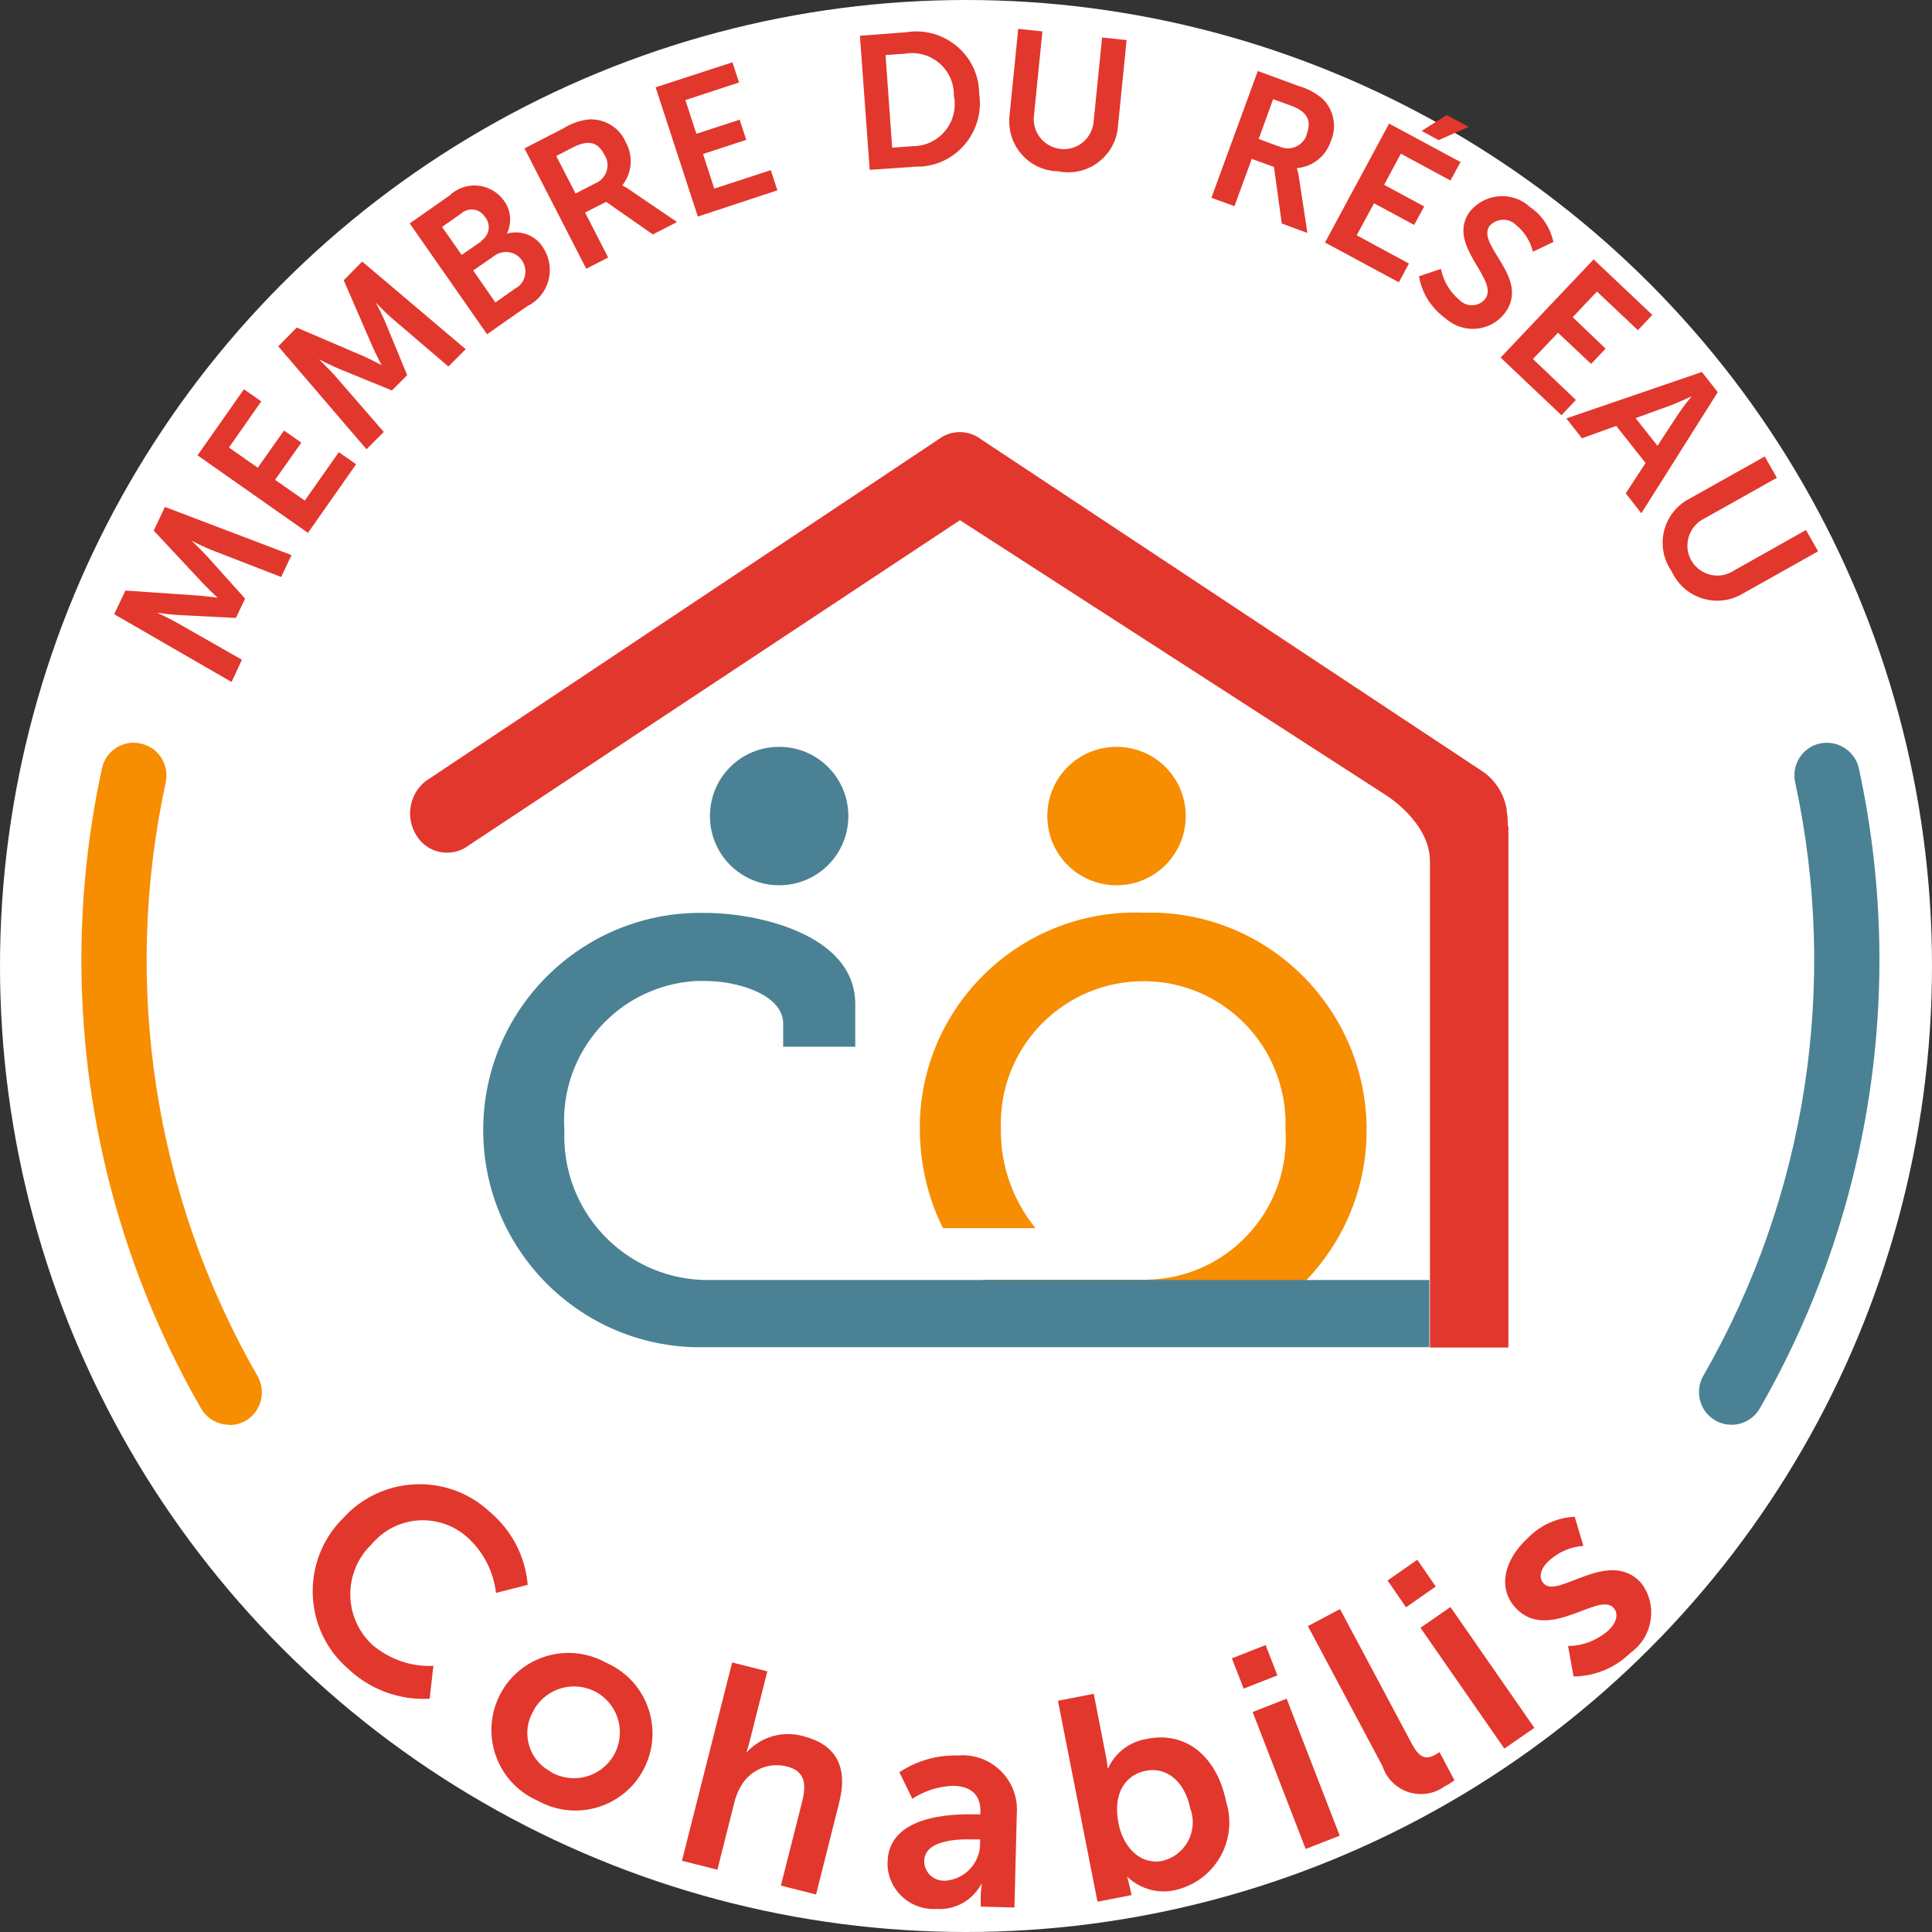
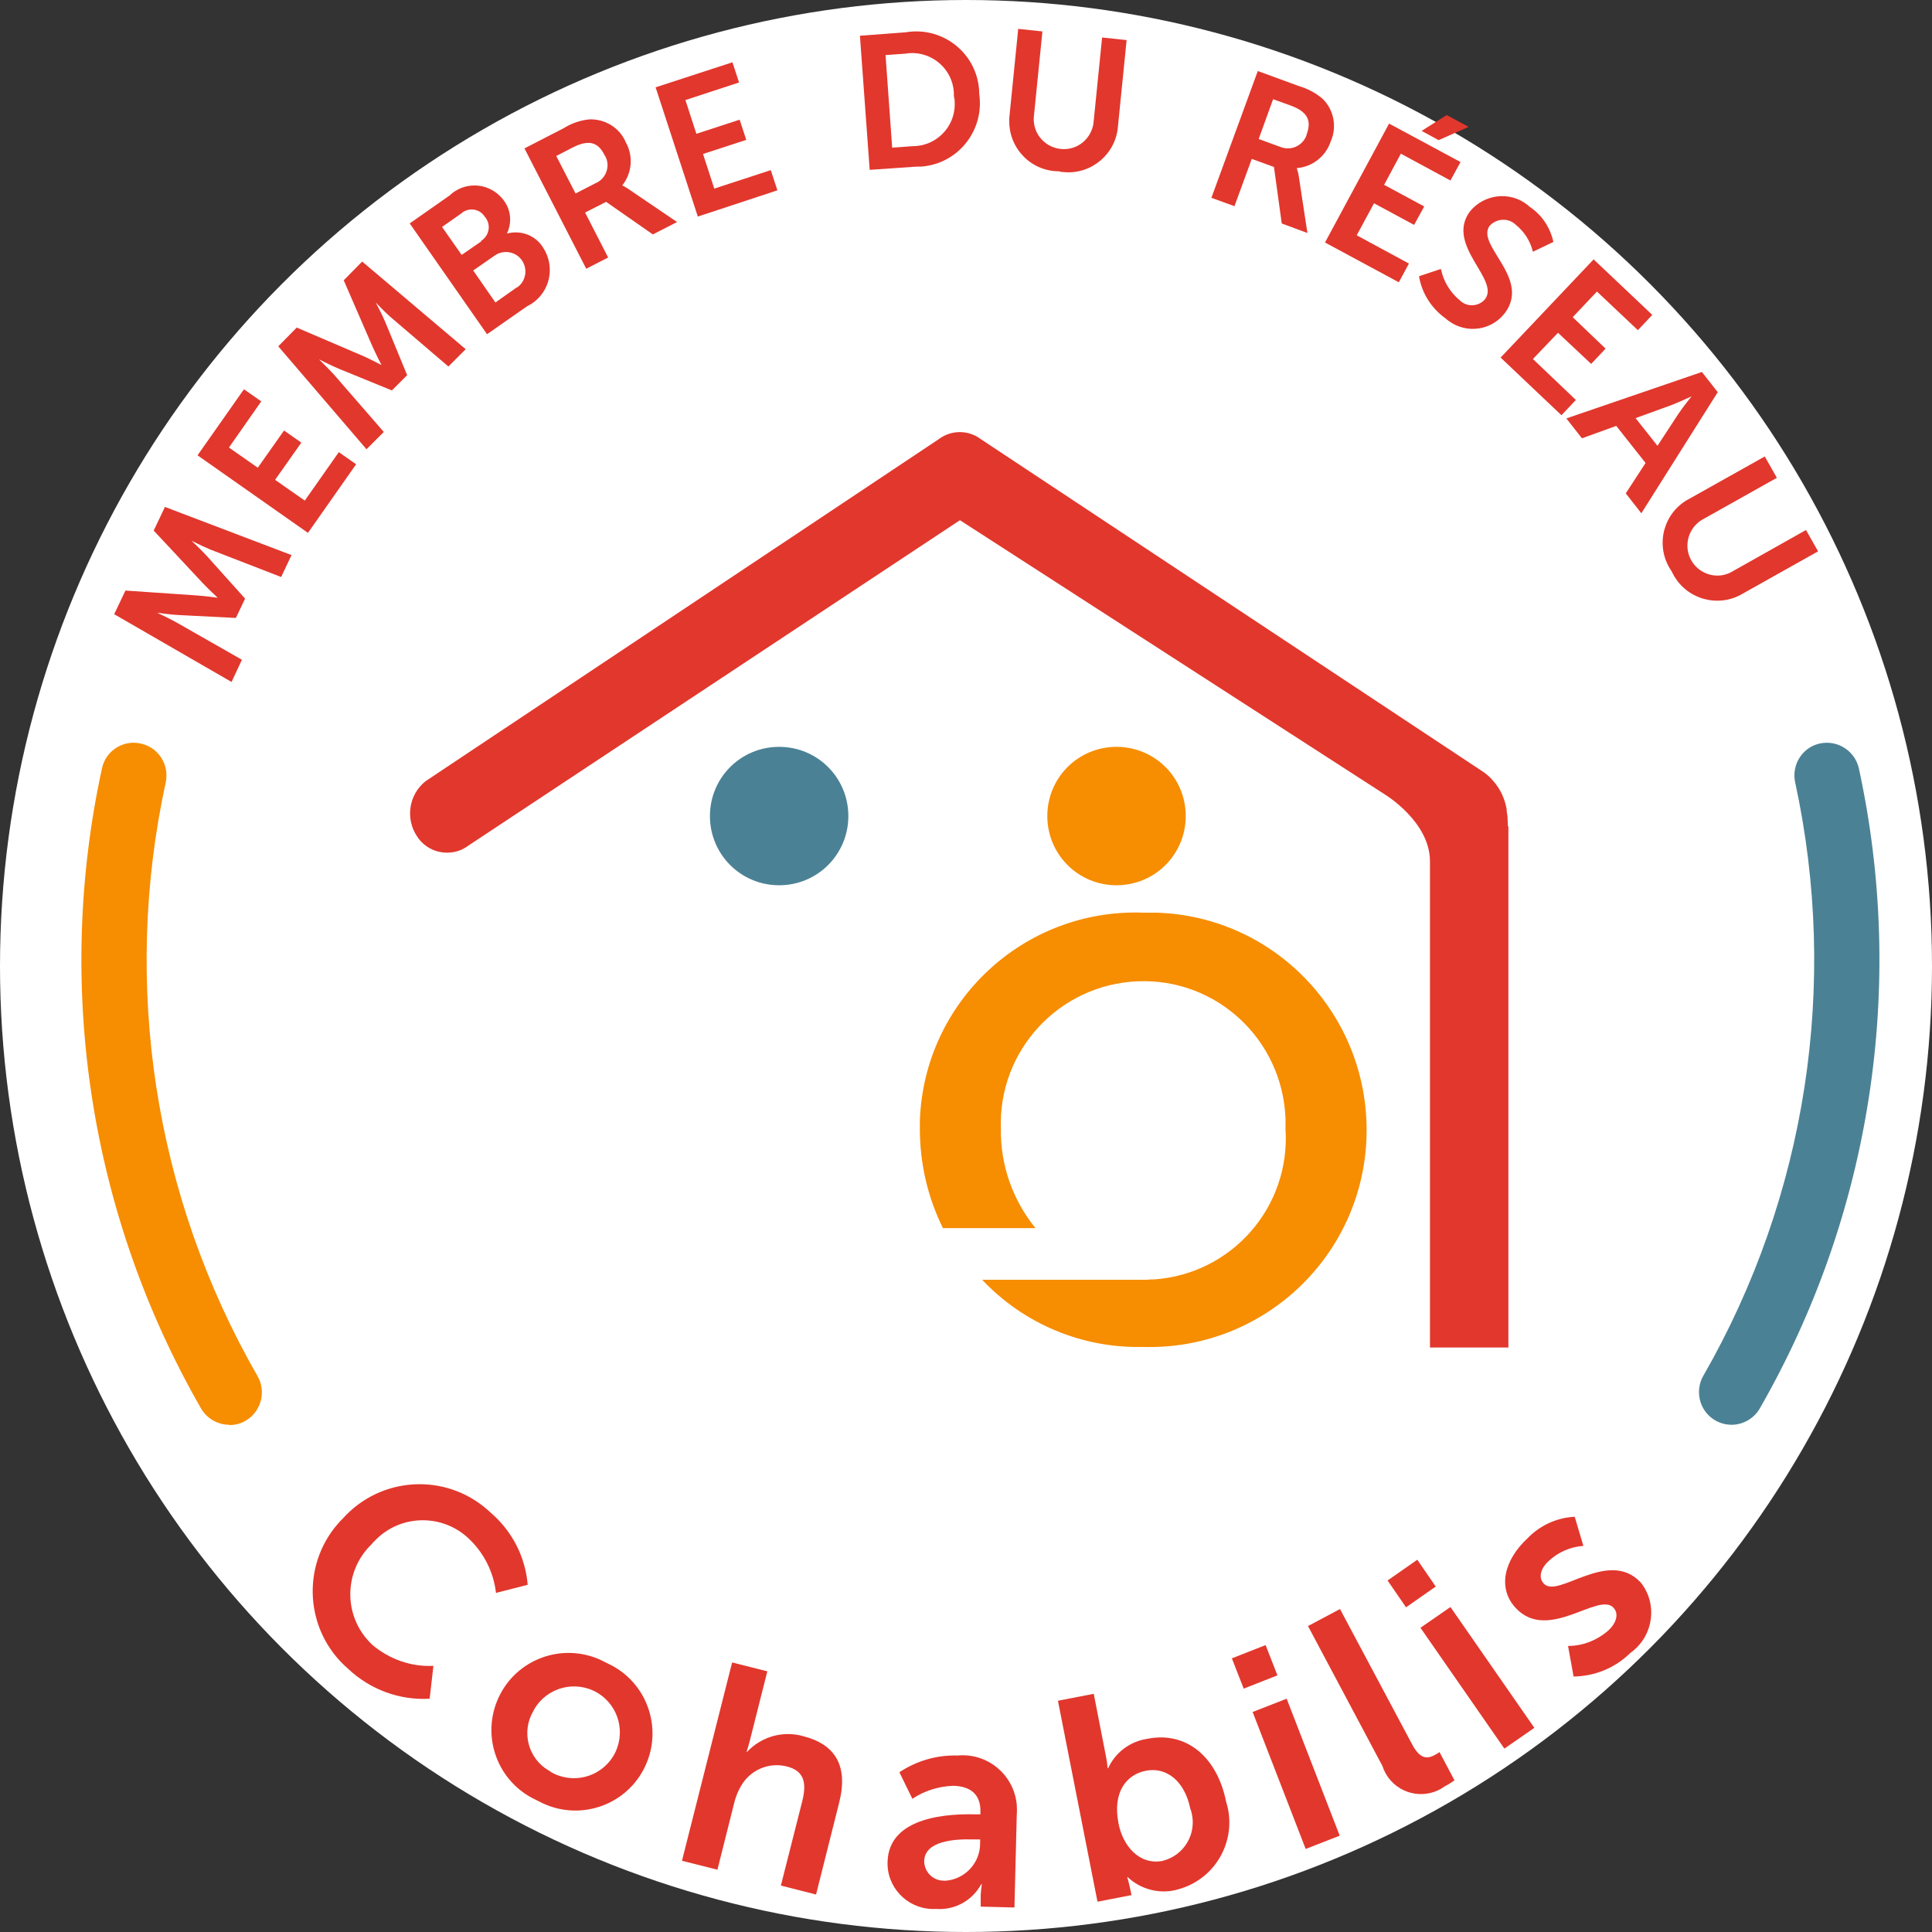
<svg xmlns="http://www.w3.org/2000/svg" id="Calque_1" viewBox="0 0 67 67">
  <rect x="0" y="0" width="67" height="67" fill="#333333" stroke="none" />
  <defs>
    <style>.cls-1{clip-path:url(#clippath-2);}.cls-1,.cls-2,.cls-3,.cls-4{fill:none;}.cls-5{fill:#fff;}.cls-6{fill:#4b8195;}.cls-7{fill:#e2372d;}.cls-8{fill:#f78d00;}.cls-3{clip-path:url(#clippath);}.cls-4{clip-path:url(#clippath-1);}</style>
    <clipPath id="clippath">
      <rect class="cls-2" x="1.4" y="1" width="65.2" height="65.2" />
    </clipPath>
    <clipPath id="clippath-1">
      <rect class="cls-2" x="2.83" y="1" width="62.35" height="65.2" />
    </clipPath>
    <clipPath id="clippath-2">
      <rect class="cls-2" x="1.4" y="1" width="65.2" height="65.2" />
    </clipPath>
  </defs>
  <circle id="Ellipse_9" class="cls-5" cx="33.5" cy="33.5" r="33.5" />
  <g id="Groupe_18">
    <g id="Groupe_13">
      <g class="cls-3">
        <g id="Groupe_12">
          <path id="Tracé_89" class="cls-7" d="m17.03,52.47c.73.63,1.19,1.52,1.27,2.49l-1.1.28c-.08-.71-.41-1.37-.92-1.86-.91-.89-2.38-.88-3.27.04-.05.05-.09.09-.13.14-.95.92-.98,2.44-.06,3.39.03.03.06.06.09.09.59.5,1.35.77,2.12.73l-.13,1.14c-1.05.06-2.07-.32-2.83-1.04-1.49-1.29-1.64-3.55-.35-5.03.05-.06.1-.11.16-.17,1.31-1.47,3.56-1.61,5.04-.3.04.03.07.07.11.1" />
          <path id="Tracé_90" class="cls-7" d="m21.08,57.69c1.34.62,1.92,2.21,1.3,3.55-.62,1.34-2.21,1.92-3.55,1.3-.08-.04-.16-.08-.24-.12-1.34-.62-1.92-2.21-1.3-3.55.62-1.34,2.21-1.92,3.55-1.3.08.04.16.08.24.12m-1.98,3.76c.76.44,1.73.19,2.18-.57.44-.76.19-1.73-.57-2.18-.76-.44-1.73-.19-2.18.57-.01.02-.02.04-.03.06-.43.72-.19,1.65.53,2.07.02.01.05.03.07.04" />
        </g>
      </g>
    </g>
    <g id="Groupe_15">
      <g class="cls-4">
        <g id="Groupe_14">
          <path id="Tracé_91" class="cls-7" d="m25.38,57.65l1.23.31-.6,2.38c-.06.24-.12.41-.12.41h.02c.5-.53,1.25-.74,1.95-.54,1.09.28,1.57,1.01,1.24,2.31l-.8,3.18-1.22-.31.74-2.92c.15-.6.1-1.05-.53-1.21-.63-.16-1.28.12-1.6.69-.11.19-.19.4-.24.62l-.57,2.27-1.23-.31,1.74-6.88Z" />
          <path id="Tracé_92" class="cls-7" d="m33.83,62.92h.17v-.07c.02-.67-.4-.91-.95-.92-.5.02-.99.17-1.41.45l-.45-.92c.6-.4,1.3-.6,2.01-.58,1.04-.1,1.96.66,2.06,1.7.01.13.01.26,0,.38l-.08,3.19-1.17-.03v-.42c.01-.12.02-.24.04-.36h-.02c-.31.57-.92.91-1.57.86-.88.05-1.64-.63-1.68-1.51,0-.04,0-.08,0-.12.04-1.62,2.23-1.67,3.06-1.65m-1.03,2.3c.67-.06,1.19-.63,1.18-1.31v-.12h-.22c-.65-.02-1.7.04-1.72.75,0,.37.3.68.68.68.03,0,.05,0,.08,0" />
        </g>
      </g>
    </g>
    <g id="Groupe_17">
      <g class="cls-1">
        <g id="Groupe_16">
          <path id="Tracé_93" class="cls-7" d="m36.69,58.98l1.24-.24.42,2.15c.03.14.05.28.06.43h.02c.25-.55.76-.93,1.36-1.02,1.35-.27,2.42.63,2.73,2.18.4,1.26-.3,2.61-1.56,3.01-.07.02-.14.04-.21.06-.59.13-1.2-.04-1.64-.45h-.02c.04.11.06.22.09.34l.06.28-1.18.23-1.37-6.96Zm3.64,5.55c.74-.19,1.18-.94.99-1.68-.01-.04-.02-.08-.04-.12-.19-.95-.82-1.47-1.55-1.32-.65.13-1.16.72-.94,1.83.15.77.72,1.46,1.55,1.29" />
          <path id="Tracé_94" class="cls-7" d="m42.72,57.51l1.17-.46.41,1.05-1.17.46-.41-1.05Zm.72,1.86l1.18-.46,1.84,4.75-1.18.46-1.84-4.75Z" />
-           <path id="Tracé_95" class="cls-7" d="m45.36,56.39l1.11-.59,2.5,4.69c.26.49.5.53.79.37.06-.03.11-.06.16-.1l.52.98c-.11.08-.22.15-.34.21-.62.45-1.49.32-1.95-.3-.09-.12-.16-.26-.21-.41l-2.59-4.86Z" />
+           <path id="Tracé_95" class="cls-7" d="m45.36,56.39l1.11-.59,2.5,4.69c.26.49.5.53.79.37.06-.03.11-.06.16-.1l.52.98c-.11.08-.22.15-.34.21-.62.45-1.49.32-1.95-.3-.09-.12-.16-.26-.21-.41Z" />
          <path id="Tracé_96" class="cls-7" d="m48.12,54.81l1.03-.72.64.93-1.03.72-.64-.93Zm1.14,1.64l1.04-.72,2.91,4.19-1.04.72-2.91-4.19Z" />
          <path id="Tracé_97" class="cls-7" d="m54.38,57.08c.52,0,1.01-.2,1.4-.54.26-.24.38-.57.17-.79-.52-.55-2.26,1.21-3.38.02-.65-.69-.41-1.67.4-2.42.43-.45,1.02-.72,1.64-.75l.3,1.01c-.45.03-.88.22-1.21.53-.24.22-.38.55-.16.78.49.53,2.24-1.24,3.36-.04.58.73.45,1.8-.28,2.38-.03.02-.06.05-.09.07-.52.51-1.22.8-1.96.81l-.19-1.05Z" />
          <path id="Tracé_98" class="cls-7" d="m3.96,21.3l.39-.82,2.48.17c.3.02.72.08.72.08h0s-.32-.3-.52-.51l-1.7-1.82.39-.82,4.39,1.67-.36.76-2.45-.95c-.29-.12-.66-.31-.66-.31h0s.35.33.55.55l1.31,1.46-.32.67-1.96-.1c-.29-.01-.77-.08-.77-.08h0s.39.18.66.33l2.28,1.3-.36.77-4.07-2.35Z" />
          <path id="Tracé_99" class="cls-7" d="m6.85,15.79l1.61-2.29.6.42-1.12,1.6,1,.7.91-1.29.6.42-.91,1.29,1.03.72,1.18-1.68.6.42-1.67,2.38-3.83-2.69Z" />
          <path id="Tracé_100" class="cls-7" d="m9.65,12.01l.64-.65,2.29.98c.27.12.65.32.65.32h0s-.2-.39-.32-.66l-.99-2.28.64-.65,3.59,3.04-.6.6-2-1.71c-.23-.2-.52-.51-.52-.51h0s.23.43.34.7l.75,1.82-.53.53-1.81-.74c-.27-.11-.7-.33-.7-.33h-.01s.31.3.52.53l1.72,1.98-.6.6-3.06-3.57Z" />
          <path id="Tracé_101" class="cls-7" d="m14.22,7.74l1.37-.96c.5-.48,1.29-.46,1.77.04.04.04.07.08.11.13.25.33.29.77.11,1.15h0c.48-.13.99.06,1.25.48.43.65.26,1.52-.39,1.95-.05.03-.1.06-.16.09l-1.39.97-2.68-3.84Zm2.47.61c.26-.17.34-.51.17-.77-.01-.02-.02-.04-.04-.05-.15-.26-.48-.34-.74-.19-.03.02-.06.04-.08.06l-.67.47.68.97.68-.47Zm1.24,1.62c.31-.21.38-.64.17-.94-.21-.31-.64-.38-.94-.17l-.75.52.77,1.11.75-.53Z" />
          <path id="Tracé_102" class="cls-7" d="m18.2,5.14l1.34-.69c.27-.17.58-.28.9-.31.54-.02,1.05.29,1.26.79.27.48.22,1.07-.12,1.5h0c.09.05.17.09.25.15l1.65,1.12-.84.43-1.62-1.13-.73.37.8,1.56-.76.39-2.14-4.17Zm2.44,1.22c.35-.14.52-.54.38-.88-.02-.04-.03-.07-.06-.11-.2-.4-.5-.56-1.09-.26l-.58.3.67,1.3.68-.35Z" />
          <path id="Tracé_103" class="cls-7" d="m22.73,3.03l2.67-.87.23.7-1.86.61.38,1.17,1.5-.49.23.7-1.5.49.39,1.2,1.96-.64.23.7-2.76.91-1.46-4.47Z" />
          <path id="Tracé_104" class="cls-7" d="m29.82,1.24l1.59-.12c1.19-.2,2.32.6,2.52,1.79.02.12.03.24.03.36.17,1.2-.66,2.32-1.86,2.49-.12.02-.23.02-.35.02l-1.59.11-.34-4.67Zm1.83,3.83c.8,0,1.45-.64,1.46-1.44,0-.1,0-.19-.03-.29.03-.8-.6-1.47-1.4-1.5-.09,0-.18,0-.27.02l-.7.05.23,3.21.7-.05Z" />
          <path id="Tracé_105" class="cls-7" d="m35.3,1l.85.09-.3,2.99c-.03.57.41,1.06.99,1.09.54.03,1-.36,1.08-.89l.3-2.98.85.09-.3,2.99c-.07.95-.91,1.67-1.86,1.59-.06,0-.13-.01-.19-.03-.96,0-1.73-.79-1.72-1.75,0-.06,0-.13.01-.19l.3-2.99Z" />
          <path id="Tracé_106" class="cls-7" d="m43.61,2.46l1.42.52c.31.09.6.24.84.45.39.38.5.97.28,1.47-.17.52-.64.89-1.18.93h0c.03.1.06.19.07.28l.3,1.97-.89-.33-.27-1.96-.77-.28-.6,1.64-.8-.29,1.61-4.4Zm.76,2.62c.34.16.74.02.91-.32.02-.04.03-.08.04-.12.15-.42.07-.75-.56-.98l-.61-.22-.5,1.38.71.26Z" />
          <path id="Tracé_107" class="cls-7" d="m48.18,4.29l2.47,1.33-.35.64-1.72-.93-.58,1.08,1.39.75-.35.64-1.39-.75-.6,1.11,1.81.98-.35.65-2.56-1.38,2.22-4.12Zm1.99-.3l.76.41-1.04.46-.59-.32.87-.55Z" />
          <path id="Tracé_108" class="cls-7" d="m49.97,9.33c.09.43.32.81.66,1.09.24.23.62.22.85-.02.01-.01.02-.03.03-.04.49-.68-1.38-1.86-.54-3.02.5-.62,1.41-.72,2.02-.22.01.01.03.02.04.04.43.28.73.72.84,1.23l-.71.34c-.09-.37-.3-.7-.6-.94-.25-.24-.65-.22-.89.03,0,0,0,0-.01.01-.49.67,1.42,1.8.54,3.01-.46.62-1.34.75-1.96.29-.03-.02-.07-.05-.1-.08-.49-.35-.83-.87-.93-1.47l.75-.25Z" />
          <path id="Tracé_109" class="cls-7" d="m55.26,8.99l2.04,1.93-.5.53-1.42-1.34-.84.89,1.14,1.09-.5.53-1.15-1.08-.87.91,1.49,1.42-.5.53-2.11-2,3.22-3.4Z" />
          <path id="Tracé_110" class="cls-7" d="m57.07,16.06l-1.02-1.29-1.19.43-.54-.69,4.7-1.61.55.7-2.65,4.2-.54-.69.69-1.06Zm1.58-2.31s-.43.2-.69.3l-1.24.45.76.96.72-1.1c.15-.23.45-.6.45-.6h0Z" />
          <path id="Tracé_111" class="cls-7" d="m61.2,15.83l.42.74-2.62,1.47c-.48.31-.63.95-.32,1.44.29.45.87.61,1.34.37l2.61-1.47.42.74-2.62,1.47c-.82.49-1.89.21-2.37-.61-.03-.05-.06-.11-.09-.17-.55-.79-.35-1.87.44-2.41.06-.04.11-.07.17-.1l2.62-1.47Z" />
          <path id="Tracé_112" class="cls-8" d="m41.12,28.3c0,1.33-1.07,2.4-2.4,2.4-1.33,0-2.4-1.07-2.4-2.4s1.07-2.4,2.4-2.4,2.4,1.07,2.4,2.4h0" />
          <path id="Tracé_113" class="cls-8" d="m39.63,31.65c-4.13-.14-7.59,3.09-7.73,7.22,0,.09,0,.19,0,.28,0,1.19.27,2.37.8,3.44h3.21c-.79-.97-1.22-2.19-1.2-3.44-.1-2.72,2.02-5.01,4.75-5.12s5.01,2.02,5.12,4.75c0,.12,0,.25,0,.37.18,2.7-1.86,5.04-4.57,5.22-.08,0-.16,0-.23.01h-5.72c1.44,1.53,3.47,2.38,5.57,2.33,4.16.13,7.64-3.14,7.76-7.3s-3.14-7.64-7.3-7.76c-.15,0-.31,0-.46,0" />
-           <path id="Tracé_114" class="cls-6" d="m24.62,44.39c-2.75.04-5.01-2.16-5.05-4.91,0-.11,0-.22,0-.32-.16-2.68,1.88-4.98,4.56-5.14.12,0,.24,0,.36,0,1.05,0,2.67.46,2.67,1.48v.8h2.5v-1.48c0-2.44-3.44-3.16-5.17-3.16-4.16-.11-7.62,3.17-7.73,7.33-.11,4.16,3.17,7.62,7.33,7.73.11,0,.23,0,.34,0h25.14v-2.33h-24.95Z" />
          <path id="Tracé_115" class="cls-6" d="m27.02,30.7c1.33,0,2.4-1.07,2.4-2.4,0-1.33-1.07-2.4-2.4-2.4-1.33,0-2.4,1.07-2.4,2.4h0c0,1.33,1.07,2.4,2.4,2.4" />
          <path id="Tracé_116" class="cls-7" d="m52.29,28.65c0-.1,0-.18-.01-.27v-.05c-.01-.07-.02-.15-.03-.21,0-.02,0-.04,0-.05,0-.03-.01-.06-.02-.1-.1-.47-.37-.89-.76-1.18l-17.44-11.55c-.44-.34-1.05-.34-1.49,0l-17.78,11.85c-.58.46-.71,1.29-.3,1.91.23.36.62.57,1.05.57.27,0,.53-.09.74-.25l17.04-11.28,14.75,9.52s1.55.94,1.55,2.31v16.86h2.72v-18.07Z" />
          <path id="Tracé_117" class="cls-6" d="m60.05,49.41c-.62,0-1.13-.5-1.13-1.13,0-.2.05-.4.15-.57,3.58-6.23,4.71-13.58,3.18-20.6-.12-.61.27-1.21.88-1.33.6-.12,1.19.26,1.33.85,1.65,7.57.43,15.49-3.43,22.21-.2.35-.58.57-.98.57" />
          <path id="Tracé_118" class="cls-8" d="m7.95,49.41c-.4,0-.78-.22-.98-.57-3.86-6.72-5.08-14.64-3.43-22.21.14-.61.75-.99,1.36-.84.6.14.97.73.85,1.33-1.53,7.02-.4,14.37,3.18,20.6.31.54.13,1.23-.41,1.55-.17.1-.37.15-.57.15" />
        </g>
      </g>
    </g>
  </g>
</svg>